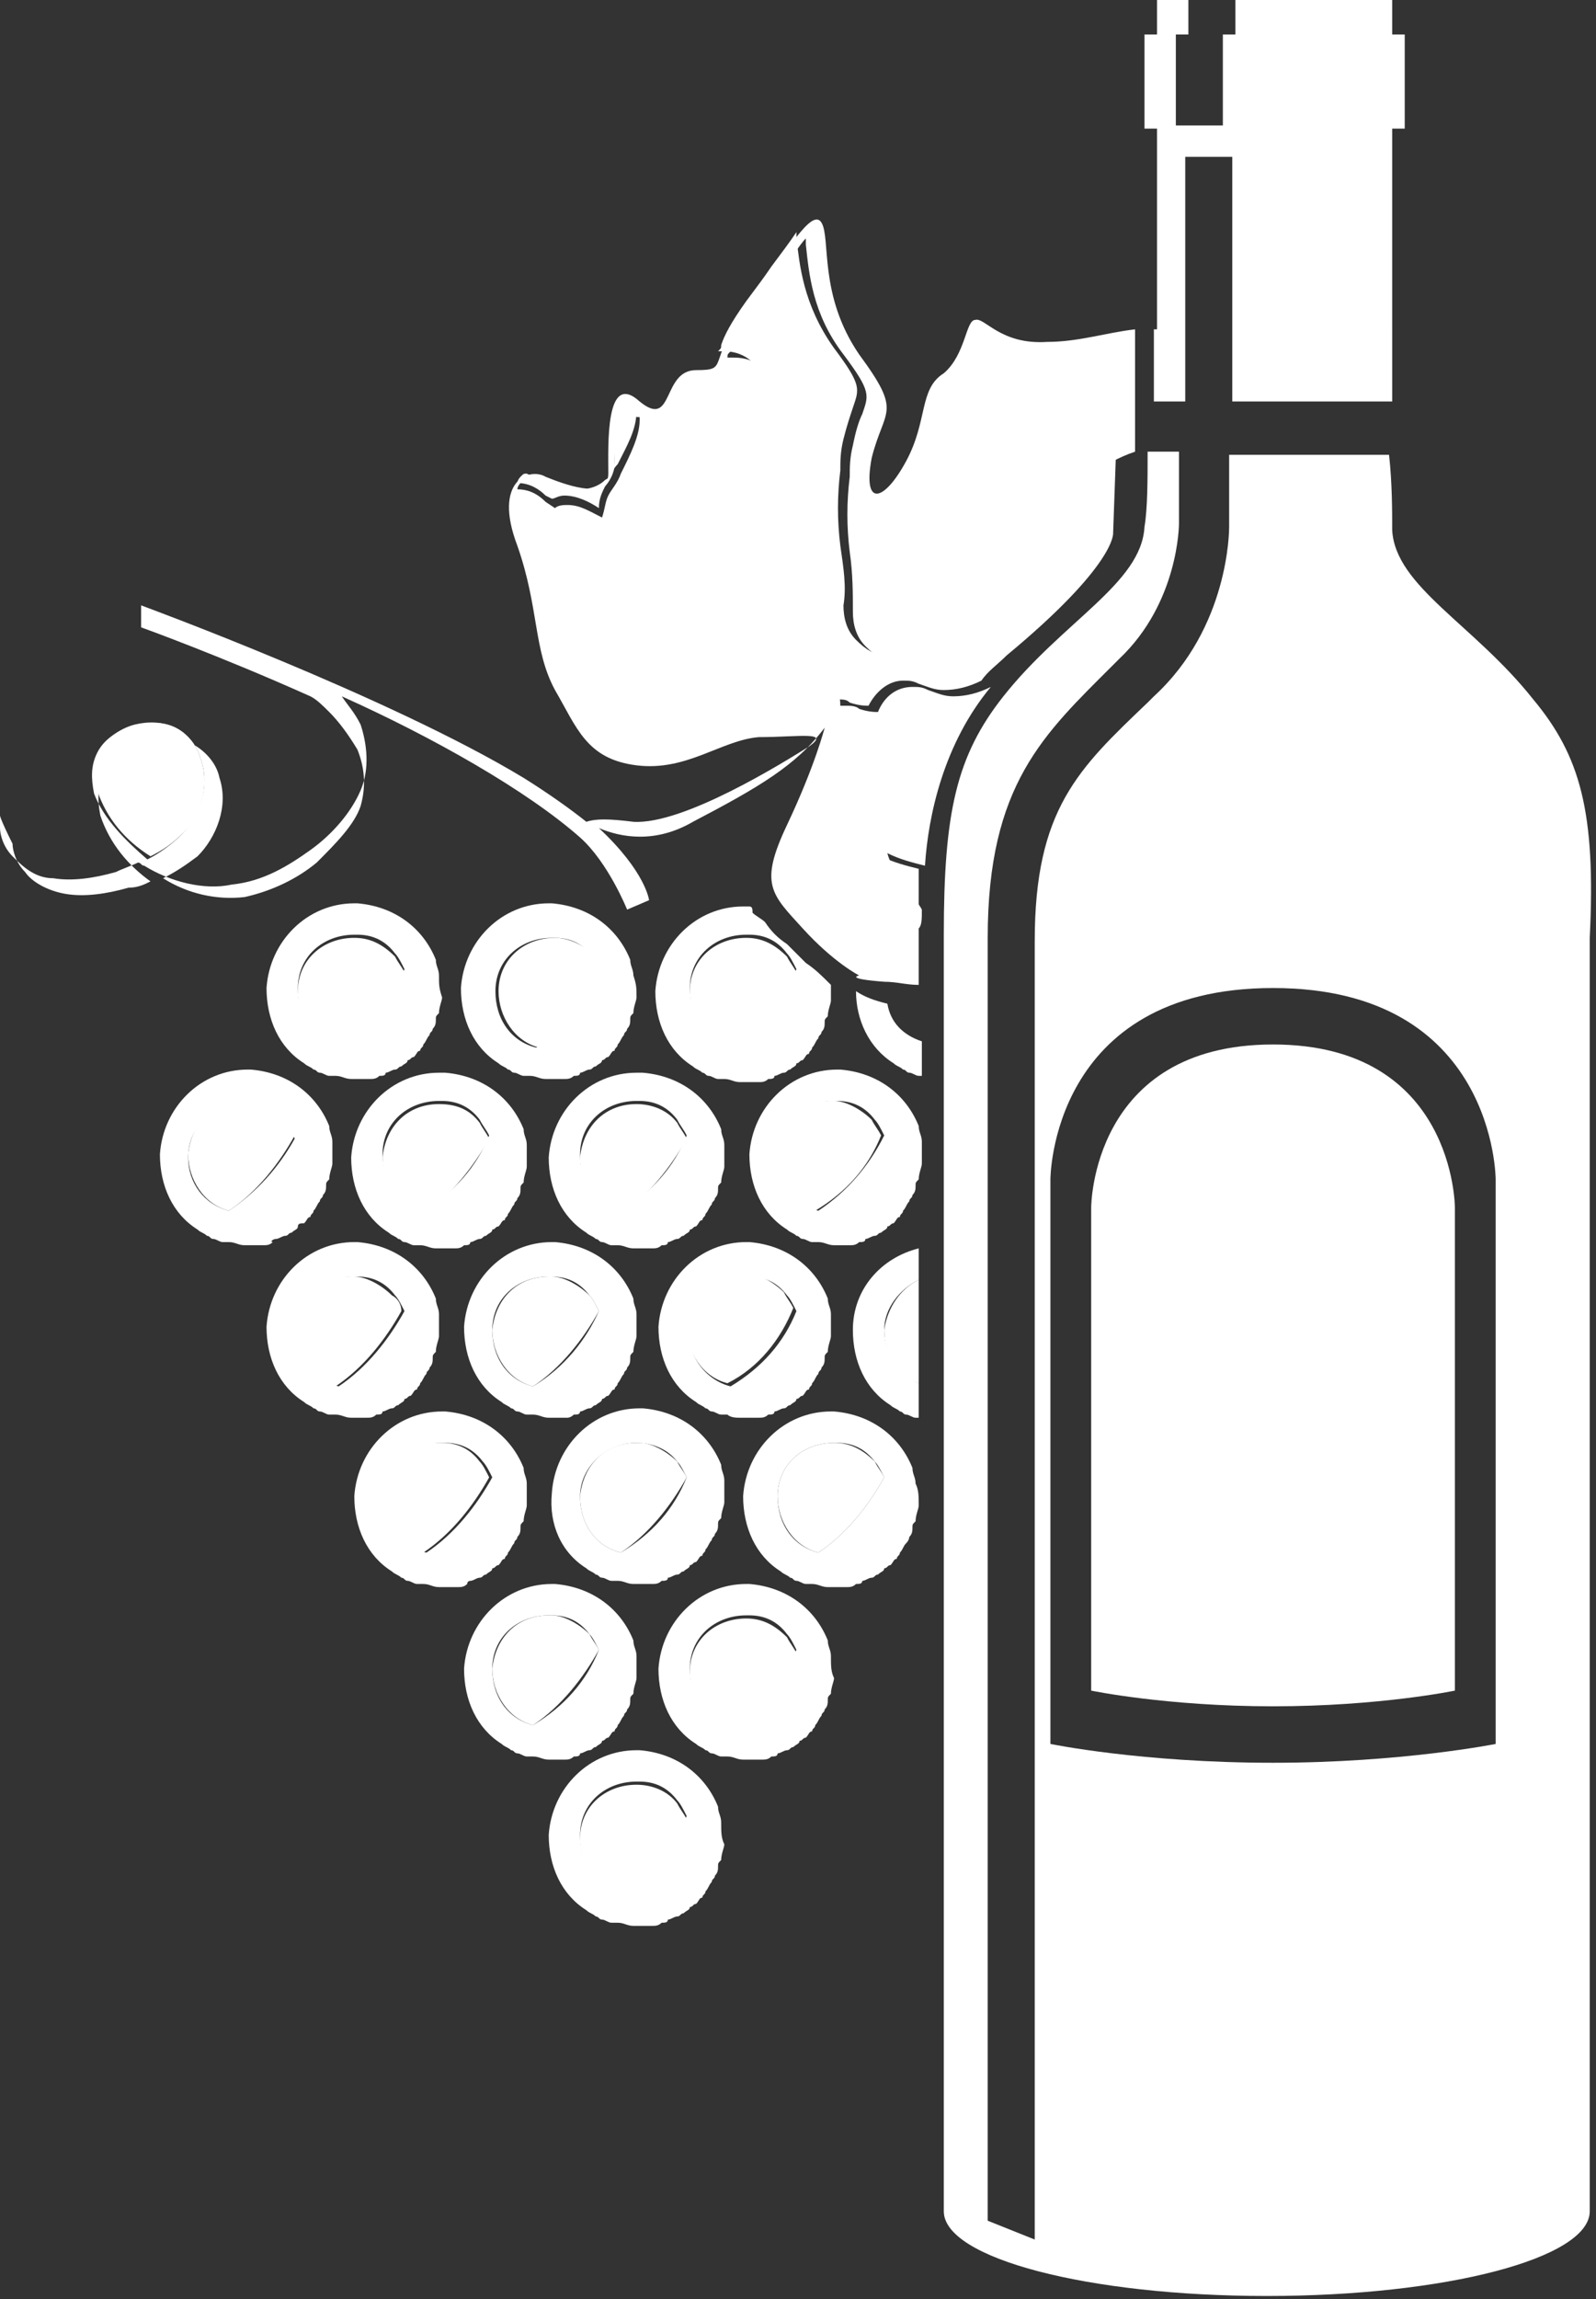
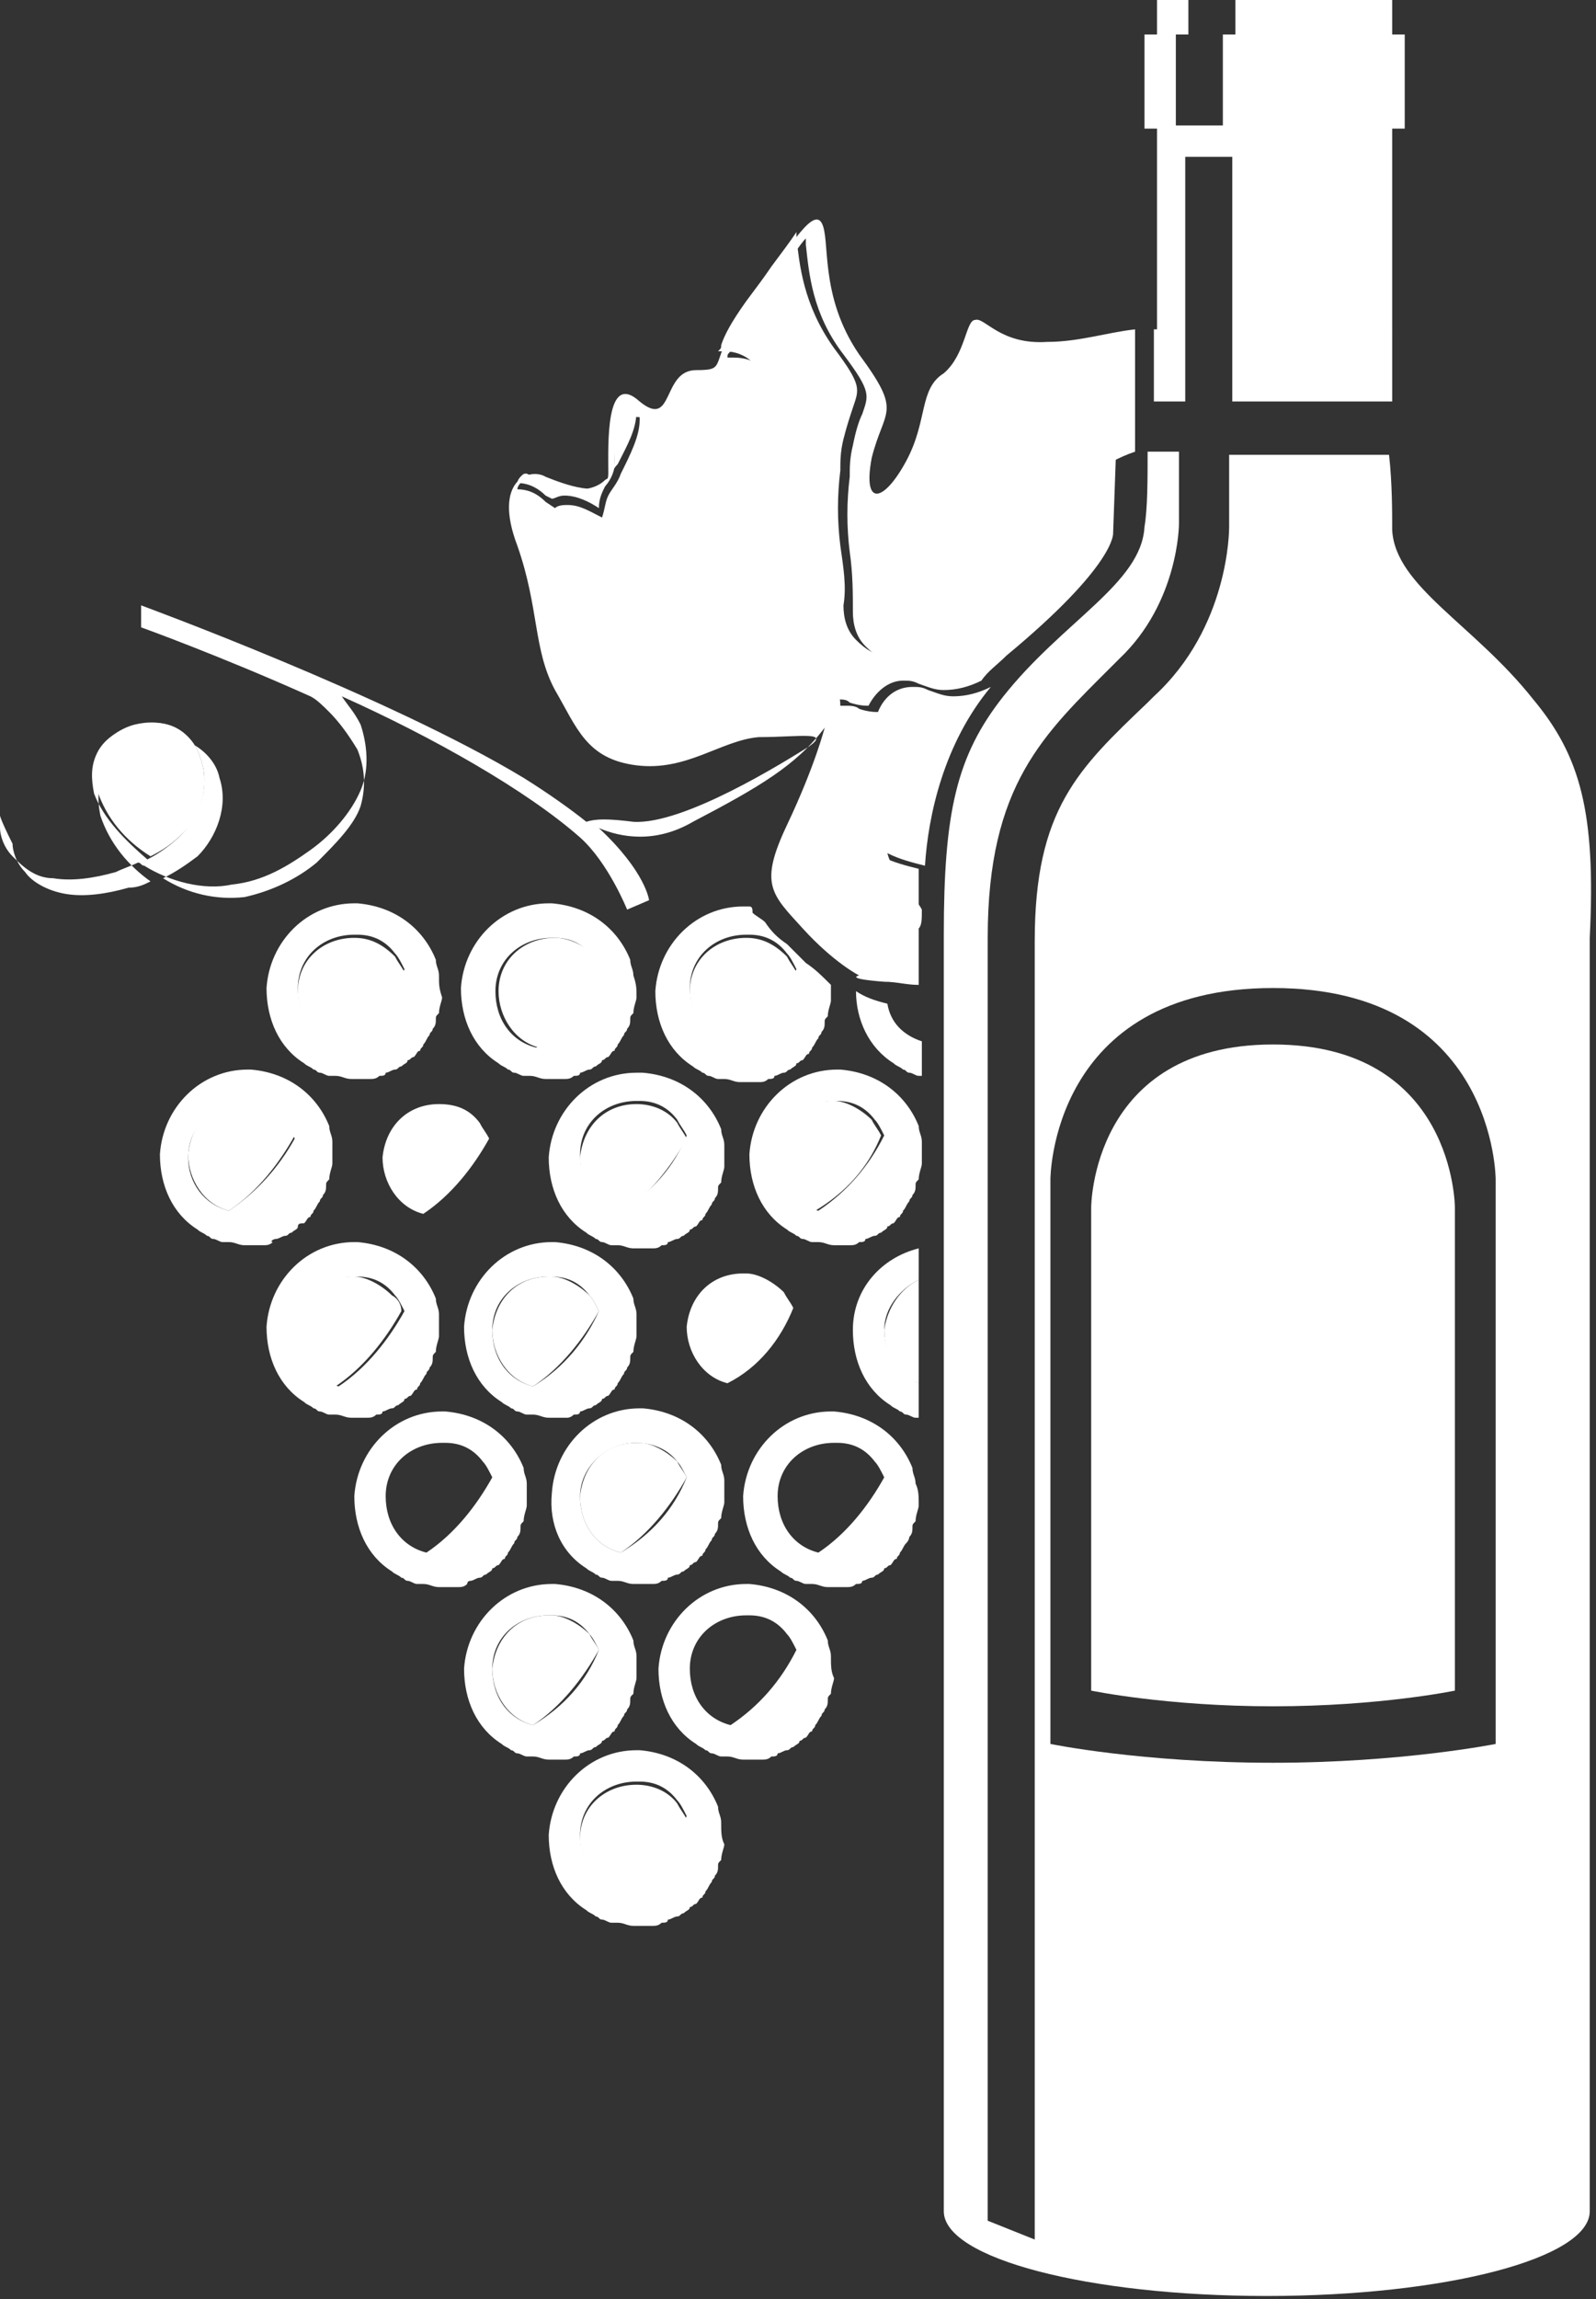
<svg xmlns="http://www.w3.org/2000/svg" version="1.1" id="Layer_1" x="0px" y="0px" viewBox="0 0 50.9 73.3" style="enable-background:new 0 0 50.9 73.3;" xml:space="preserve">
  <rect x="0" y="0" width="50.9" height="73.3" fill="#333333" stroke="none" />
  <style type="text/css">
	.st0{fill:#FFFFFF;}
</style>
  <g>
    <g>
      <path class="st0" d="M36.8,10.5c0,0,0,1,0,2.3h1V5h1.5v7.8h5.1c0-1.3,0-2.3,0-2.3h0V4.1h0.4v-3h-0.4V0h-5v1.1H39V4h-1.5V1.1h0.4V0    h-1v1.1h-0.4v3h0.4V10.5z" />
      <path class="st0" d="M48.9,22.3c-1.9-2.4-4.4-3.6-4.5-5.4c0-0.6,0-1.5-0.1-2.4h-5.1v2.3c0,0.1,0,3.2-2.4,5.4l-0.2,0.2    c-2.2,2.1-3.6,3.4-3.6,7.6v41.4l-1.5-0.6V29.9c0-4.9,1.8-6.5,4-8.7l0.2-0.2c1.9-1.8,1.9-4.3,1.9-4.3v-2.3h-1c0,0.9,0,1.8-0.1,2.4    c-0.1,1.8-2.6,3-4.5,5.4c-1.5,1.9-1.9,3.7-1.9,7.6v40.7c0,1.5,4.6,2.7,10.3,2.7c5.7,0,10.3-1.2,10.3-2.7V29.9    C50.9,25.9,50.4,24.1,48.9,22.3z M47.7,55.6c0,0-3,0.6-7.1,0.6c-4.2,0-7.1-0.6-7.1-0.6V37.6c0,0,0-6.1,7.1-6.1    c7.1,0,7.1,6.1,7.1,6.1V55.6z" />
      <path class="st0" d="M40.6,33.3c-5.8,0-5.8,5.2-5.8,5.2v15.4c0,0,2.4,0.5,5.8,0.5c3.4,0,5.8-0.5,5.8-0.5V38.5    C46.4,38.5,46.4,33.3,40.6,33.3z" />
    </g>
    <g>
-       <path class="st0" d="M15.3,46.6C15,46.2,14.6,46,14.1,46L14,46c-1,0-1.7,0.7-1.8,1.7c0,0.8,0.5,1.6,1.3,1.8    c0.9-0.6,1.6-1.5,2.1-2.4C15.5,46.9,15.4,46.7,15.3,46.6z" />
      <path class="st0" d="M12.5,41.3c-0.3-0.3-0.8-0.6-1.2-0.6l-0.1,0c-1,0-1.7,0.7-1.8,1.7c0,0.8,0.5,1.6,1.3,1.8    c0.9-0.6,1.6-1.5,2.1-2.4C12.8,41.6,12.7,41.4,12.5,41.3z" />
      <path class="st0" d="M11.3,29.9L11.3,29.9c-1,0-1.8,0.7-1.8,1.7c0,0.8,0.5,1.6,1.3,1.8c0.9-0.6,1.6-1.5,2.1-2.4    c-0.1-0.2-0.2-0.3-0.3-0.5C12.2,30.1,11.8,29.9,11.3,29.9z" />
-       <path class="st0" d="M23.8,51.6L23.8,51.6c-1,0-1.8,0.7-1.8,1.7c0,0.8,0.5,1.6,1.3,1.8c0.9-0.6,1.6-1.5,2.1-2.4    c-0.1-0.2-0.2-0.3-0.3-0.5C24.7,51.8,24.3,51.6,23.8,51.6z" />
-       <path class="st0" d="M26.6,46L26.6,46c-1,0-1.8,0.7-1.8,1.7c0,0.8,0.5,1.6,1.3,1.8c0.9-0.6,1.6-1.5,2.1-2.4    c-0.1-0.2-0.2-0.3-0.3-0.5C27.5,46.2,27.1,46,26.6,46z" />
      <path class="st0" d="M18.8,52.1c-0.3-0.3-0.8-0.6-1.2-0.6l-0.1,0c-1,0-1.7,0.7-1.8,1.7c0,0.8,0.5,1.6,1.3,1.8    c0.9-0.6,1.6-1.5,2.1-2.4C19,52.4,18.9,52.3,18.8,52.1z" />
      <path class="st0" d="M14,35.2c-1,0-1.7,0.7-1.8,1.7c0,0.8,0.5,1.6,1.3,1.8c0.9-0.6,1.6-1.5,2.1-2.4c-0.1-0.2-0.2-0.3-0.3-0.5    C15,35.4,14.6,35.2,14,35.2L14,35.2z" />
      <path class="st0" d="M20.3,35.2c-1,0-1.7,0.7-1.8,1.7c0,0.8,0.5,1.6,1.3,1.8c0.9-0.6,1.6-1.5,2.1-2.4c-0.1-0.2-0.2-0.3-0.3-0.5    C21.3,35.4,20.8,35.2,20.3,35.2L20.3,35.2z" />
      <path class="st0" d="M19.8,49.5c0.9-0.6,1.6-1.5,2.1-2.4c-0.1-0.2-0.2-0.3-0.3-0.5c-0.3-0.3-0.8-0.6-1.2-0.6l-0.1,0    c-1,0-1.7,0.7-1.8,1.7C18.5,48.6,19,49.3,19.8,49.5z" />
      <path class="st0" d="M18.8,41.3c-0.3-0.3-0.8-0.6-1.2-0.6l-0.1,0c-1,0-1.7,0.7-1.8,1.7c0,0.8,0.5,1.6,1.3,1.8    c0.9-0.6,1.6-1.5,2.1-2.4C19,41.6,18.9,41.4,18.8,41.3z" />
      <path class="st0" d="M17.7,29.9L17.7,29.9c-1,0-1.8,0.7-1.8,1.7c0,0.8,0.5,1.6,1.3,1.8c0.9-0.6,1.6-1.5,2.1-2.4    c-0.1-0.2-0.2-0.3-0.3-0.5C18.6,30.1,18.1,29.9,17.7,29.9z" />
      <path class="st0" d="M25.3,41.7c-0.1-0.2-0.2-0.3-0.3-0.5c-0.3-0.3-0.8-0.6-1.2-0.6l-0.1,0c-1,0-1.7,0.7-1.8,1.7    c0,0.8,0.5,1.6,1.3,1.8C24.2,43.6,24.9,42.7,25.3,41.7z" />
      <path class="st0" d="M9.1,35.7c-0.3-0.3-0.8-0.6-1.2-0.6l-0.1,0c-1,0-1.7,0.7-1.8,1.7c0,0.8,0.5,1.6,1.3,1.8    c0.9-0.6,1.6-1.5,2.1-2.4C9.3,36,9.2,35.9,9.1,35.7z" />
      <path class="st0" d="M28.9,28.5c0.2,0.2,0.3,0.4,0.4,0.6c0-0.3,0-0.8,0-1.4c-0.4-0.1-0.8-0.2-1.2-0.4    C28.3,27.7,28.6,28.1,28.9,28.5z" />
      <path class="st0" d="M23.8,29.9L23.8,29.9c-1,0-1.8,0.7-1.8,1.7c0,0.8,0.5,1.6,1.3,1.8c0.9-0.6,1.6-1.5,2.1-2.4    c-0.1-0.2-0.2-0.3-0.3-0.5C24.7,30.1,24.3,29.9,23.8,29.9z" />
      <path class="st0" d="M28.1,36.2c-0.1-0.2-0.2-0.3-0.3-0.5c-0.3-0.3-0.8-0.6-1.2-0.6l-0.1,0c-1,0-1.7,0.7-1.8,1.7    c0,0.8,0.5,1.6,1.3,1.8C27,38,27.7,37.2,28.1,36.2z" />
      <path class="st0" d="M20.3,56.9L20.3,56.9c-1,0-1.8,0.7-1.8,1.7c0,0.8,0.5,1.6,1.3,1.8c0.9-0.6,1.6-1.5,2.1-2.4    c-0.1-0.2-0.2-0.3-0.3-0.5C21.3,57.1,20.8,56.9,20.3,56.9z" />
      <path class="st0" d="M33.8,15.3c-0.5,0.4-1,0.7-1.5,1.1c-1,0.6-1.9,1.2-2,2.3c-0.1,1-0.5,1.7-1.4,2.1c-0.2,0.1-0.4,0.1-0.6,0.1    c-0.4,0-0.7-0.2-1-0.5c-0.3-0.3-0.4-0.7-0.4-1.1c0.1-0.6,0-1.2-0.1-1.9c-0.1-0.8-0.1-1.6,0-2.4c0-0.3,0-0.6,0.1-1    c0.1-0.4,0.2-0.7,0.3-1c0.2-0.6,0.3-0.7-0.6-1.9c-1-1.4-1.1-2.7-1.2-3.5c0-0.1,0-0.1,0-0.2c-0.2,0.3-0.5,0.7-0.8,1.1    c-0.2,0.3-0.5,0.7-0.8,1.1c-0.5,0.7-0.7,1.1-0.8,1.4c0,0.1,0,0.1-0.1,0.2c0.1,0,0.1,0,0.2,0c0.7,0,1.2,0.5,1.3,1.1    c0.1,0.8,0.3,2,0.6,2.8c0.1,0.2,0.2,0.4,0.3,0.6c0.2,0.5,0.5,1,0.4,1.7c0,0.3-0.1,0.5-0.2,0.7c-0.1,0.4-0.2,0.6,0,1.1    c0.2,0.5,0.4,0.9,0.6,1.4c0.1,0.3,0.1,0.5,0.1,0.8c0.2,0.3,0.3,0.6,0.3,0.9c0.1,0,0.2,0,0.2,0c0.2,0,0.3,0,0.4,0.1    c0.3,0.1,0.5,0.1,0.6,0.1c0,0,0,0,0,0c0.2-0.4,0.6-0.8,1.1-0.8c0.2,0,0.3,0,0.5,0.1c0.3,0.1,0.5,0.2,0.8,0.2    c0.4,0,0.8-0.1,1.2-0.3c0.2-0.3,0.5-0.5,0.8-0.8c3.5-2.9,3.4-3.9,3.4-3.9l0.1-2.8l0-0.4c-0.2,0.1-0.4,0.2-0.7,0.3    C34.7,14.7,34.2,14.9,33.8,15.3z" />
      <path class="st0" d="M19.7,12.7c-0.1,0.2-0.2,0.7-0.1,1.9c0,0.4-0.1,0.6-0.3,0.7c-0.2,0.2-0.5,0.3-0.8,0.3c-0.7,0-1.5-0.4-1.7-0.5    c-0.1,0-0.1,0-0.2,0.1c0,0-0.1,0.1-0.1,0.2c0,0,0,0,0,0c0.4,0,0.7,0.2,0.9,0.4l0.2,0.1c0.1,0,0.2-0.1,0.4-0.1    c0.4,0,0.8,0.2,1.1,0.4c0-0.3,0.1-0.5,0.2-0.7c0.1-0.2,0.2-0.5,0.4-0.7c0.3-0.6,0.6-1.1,0.6-1.7c0-0.1,0-0.1,0-0.2    C20.1,13.1,19.8,12.9,19.7,12.7C19.7,12.8,19.7,12.8,19.7,12.7z" />
      <path class="st0" d="M6.4,24.2c-0.1-0.4-0.4-0.8-0.8-1C5.2,23,4.7,23,4.3,23.1c-0.4,0.1-0.9,0.4-1.1,0.8c-0.2,0.4-0.3,0.9-0.1,1.3    c0.3,0.9,0.9,1.6,1.7,2.1c0.4-0.2,0.7-0.4,1.1-0.8C6.4,26,6.7,25,6.4,24.2z" />
      <path class="st0" d="M28.2,42.4c0,0.8,0.4,1.4,1.1,1.7l0-3.3C28.7,41.1,28.3,41.7,28.2,42.4z" />
      <path class="st0" d="M25.7,30.7c-0.2-0.2-0.4-0.4-0.6-0.6c-0.3-0.2-0.5-0.4-0.7-0.7c-0.1-0.1-0.3-0.2-0.4-0.3    C24,29,24,28.9,23.9,28.9c0,0,0,0-0.1,0c0,0-0.1,0-0.1,0c-1.5,0-2.7,1.2-2.8,2.7c0,1,0.4,1.9,1.2,2.4c0.1,0.1,0.2,0.1,0.3,0.2    c0.1,0,0.1,0.1,0.2,0.1c0.1,0,0.2,0.1,0.3,0.1c0.1,0,0.1,0,0.2,0c0.2,0,0.3,0.1,0.5,0.1c0,0,0.1,0,0.1,0c0.1,0,0.2,0,0.2,0    c0.1,0,0.2,0,0.3,0c0.1,0,0.2,0,0.3-0.1c0.1,0,0.2,0,0.2-0.1c0.1,0,0.2-0.1,0.3-0.1c0.1,0,0.1-0.1,0.2-0.1    c0.1-0.1,0.2-0.1,0.2-0.2c0.1,0,0.1-0.1,0.2-0.1c0.1-0.1,0.1-0.2,0.2-0.2c0-0.1,0.1-0.1,0.1-0.2c0.1-0.1,0.1-0.2,0.2-0.3    c0-0.1,0.1-0.1,0.1-0.2c0.1-0.1,0.1-0.2,0.1-0.3c0-0.1,0-0.1,0.1-0.2c0-0.2,0.1-0.4,0.1-0.5c0-0.2,0-0.4,0-0.5    C26.2,31.1,26,30.9,25.7,30.7z M23.3,33.3c-0.8-0.2-1.3-0.9-1.3-1.8c0-1,0.8-1.7,1.8-1.7l0.1,0c0.5,0,0.9,0.2,1.2,0.6    c0.1,0.1,0.2,0.3,0.3,0.5C24.9,31.9,24.2,32.7,23.3,33.3z" />
      <path class="st0" d="M26.8,39.7c0.1,0,0.2,0,0.3,0c0.1,0,0.2,0,0.3-0.1c0.1,0,0.2,0,0.2-0.1c0.1,0,0.2-0.1,0.3-0.1    c0.1,0,0.1-0.1,0.2-0.1c0.1-0.1,0.2-0.1,0.2-0.2c0.1,0,0.1-0.1,0.2-0.1c0.1-0.1,0.1-0.2,0.2-0.2c0-0.1,0.1-0.1,0.1-0.2    c0.1-0.1,0.1-0.2,0.2-0.3c0-0.1,0.1-0.1,0.1-0.2c0.1-0.1,0.1-0.2,0.1-0.3c0-0.1,0-0.1,0.1-0.2c0-0.2,0.1-0.4,0.1-0.5    c0-0.2,0-0.4,0-0.6c0,0,0,0,0-0.1c0-0.2-0.1-0.3-0.1-0.5c0,0,0,0,0,0c-0.4-1-1.3-1.7-2.5-1.8c0,0-0.1,0-0.1,0    c-1.5,0-2.7,1.2-2.8,2.7c0,1,0.4,1.9,1.2,2.4c0.1,0.1,0.2,0.1,0.3,0.2c0.1,0,0.1,0.1,0.2,0.1c0.1,0,0.2,0.1,0.3,0.1    c0.1,0,0.1,0,0.2,0c0.2,0,0.3,0.1,0.5,0.1c0,0,0.1,0,0.1,0C26.6,39.7,26.7,39.7,26.8,39.7z M26.1,38.6c-0.8-0.2-1.3-0.9-1.3-1.8    c0-1,0.8-1.7,1.8-1.7l0.1,0c0.5,0,0.9,0.2,1.2,0.6c0.1,0.1,0.2,0.3,0.3,0.5C27.7,37.2,27,38,26.1,38.6z" />
      <path class="st0" d="M18.3,45.1c0.1,0,0.2,0,0.2-0.1c0.1,0,0.2-0.1,0.3-0.1c0.1,0,0.1-0.1,0.2-0.1c0.1-0.1,0.2-0.1,0.2-0.2    c0.1,0,0.1-0.1,0.2-0.1c0.1-0.1,0.1-0.2,0.2-0.2c0-0.1,0.1-0.1,0.1-0.2c0.1-0.1,0.1-0.2,0.2-0.3c0-0.1,0.1-0.1,0.1-0.2    c0.1-0.1,0.1-0.2,0.1-0.3c0-0.1,0-0.1,0.1-0.2c0-0.2,0.1-0.4,0.1-0.5c0-0.2,0-0.4,0-0.6c0,0,0,0,0-0.1c0-0.2-0.1-0.3-0.1-0.5    c0,0,0,0,0,0c-0.4-1-1.3-1.7-2.5-1.8c0,0-0.1,0-0.1,0c-1.5,0-2.7,1.2-2.8,2.7c0,1,0.4,1.9,1.2,2.4c0.1,0.1,0.2,0.1,0.3,0.2    c0.1,0,0.1,0.1,0.2,0.1c0.1,0,0.2,0.1,0.3,0.1c0.1,0,0.1,0,0.2,0c0.2,0,0.3,0.1,0.5,0.1c0,0,0.1,0,0.1,0c0.1,0,0.2,0,0.2,0    c0.1,0,0.2,0,0.3,0C18.1,45.2,18.2,45.2,18.3,45.1z M17,44.2c-0.8-0.2-1.3-0.9-1.3-1.8c0-1,0.8-1.7,1.8-1.7l0.1,0    c0.5,0,0.9,0.2,1.2,0.6c0.1,0.1,0.2,0.3,0.3,0.5C18.7,42.7,18,43.6,17,44.2z" />
      <path class="st0" d="M18.7,50c0.1,0.1,0.2,0.1,0.3,0.2c0.1,0,0.1,0.1,0.2,0.1c0.1,0,0.2,0.1,0.3,0.1c0.1,0,0.1,0,0.2,0    c0.2,0,0.3,0.1,0.5,0.1c0,0,0.1,0,0.1,0c0.1,0,0.2,0,0.2,0c0.1,0,0.2,0,0.3,0c0.1,0,0.2,0,0.3-0.1c0.1,0,0.2,0,0.2-0.1    c0.1,0,0.2-0.1,0.3-0.1c0.1,0,0.1-0.1,0.2-0.1c0.1-0.1,0.2-0.1,0.2-0.2c0.1,0,0.1-0.1,0.2-0.1c0.1-0.1,0.1-0.2,0.2-0.2    c0-0.1,0.1-0.1,0.1-0.2c0.1-0.1,0.1-0.2,0.2-0.3c0-0.1,0.1-0.1,0.1-0.2c0.1-0.1,0.1-0.2,0.1-0.3c0-0.1,0-0.1,0.1-0.2    c0-0.2,0.1-0.4,0.1-0.5c0-0.2,0-0.4,0-0.6c0,0,0,0,0-0.1c0-0.2-0.1-0.3-0.1-0.5c0,0,0,0,0,0c-0.4-1-1.3-1.7-2.5-1.8    c0,0-0.1,0-0.1,0c-1.5,0-2.7,1.2-2.8,2.7C17.5,48.6,17.9,49.5,18.7,50z M20.3,46L20.3,46c0.5,0,1,0.2,1.3,0.6    c0.1,0.1,0.2,0.3,0.3,0.5c-0.4,1-1.1,1.8-2.1,2.4c-0.8-0.2-1.3-0.9-1.3-1.8C18.5,46.8,19.3,46,20.3,46z" />
      <path class="st0" d="M8.8,39.5c0.1,0,0.2-0.1,0.3-0.1c0.1,0,0.1-0.1,0.2-0.1c0.1-0.1,0.2-0.1,0.2-0.2C9.5,39,9.6,39,9.7,39    c0.1-0.1,0.1-0.2,0.2-0.2c0-0.1,0.1-0.1,0.1-0.2c0.1-0.1,0.1-0.2,0.2-0.3c0-0.1,0.1-0.1,0.1-0.2c0.1-0.1,0.1-0.2,0.1-0.3    c0-0.1,0-0.1,0.1-0.2c0-0.2,0.1-0.4,0.1-0.5c0-0.2,0-0.4,0-0.6c0,0,0,0,0-0.1c0-0.2-0.1-0.3-0.1-0.5c0,0,0,0,0,0    c-0.4-1-1.3-1.7-2.5-1.8c0,0-0.1,0-0.1,0c-1.5,0-2.7,1.2-2.8,2.7c0,1,0.4,1.9,1.2,2.4c0.1,0.1,0.2,0.1,0.3,0.2    c0.1,0,0.1,0.1,0.2,0.1c0.1,0,0.2,0.1,0.3,0.1c0.1,0,0.1,0,0.2,0c0.2,0,0.3,0.1,0.5,0.1c0,0,0.1,0,0.1,0c0.1,0,0.2,0,0.2,0    c0.1,0,0.2,0,0.3,0c0.1,0,0.2,0,0.3-0.1C8.6,39.6,8.7,39.5,8.8,39.5z M7.3,38.6C6.5,38.4,6,37.7,6,36.9c0-1,0.8-1.7,1.8-1.7l0.1,0    c0.5,0,0.9,0.2,1.2,0.6c0.1,0.1,0.2,0.3,0.3,0.5C8.9,37.2,8.2,38,7.3,38.6z" />
-       <path class="st0" d="M23.6,45.2c0,0,0.1,0,0.1,0c0.1,0,0.2,0,0.2,0c0.1,0,0.2,0,0.3,0c0.1,0,0.2,0,0.3-0.1c0.1,0,0.2,0,0.2-0.1    c0.1,0,0.2-0.1,0.3-0.1c0.1,0,0.1-0.1,0.2-0.1c0.1-0.1,0.2-0.1,0.2-0.2c0.1,0,0.1-0.1,0.2-0.1c0.1-0.1,0.1-0.2,0.2-0.2    c0-0.1,0.1-0.1,0.1-0.2c0.1-0.1,0.1-0.2,0.2-0.3c0-0.1,0.1-0.1,0.1-0.2c0.1-0.1,0.1-0.2,0.1-0.3c0-0.1,0-0.1,0.1-0.2    c0-0.2,0.1-0.4,0.1-0.5c0-0.2,0-0.4,0-0.6c0,0,0,0,0-0.1c0-0.2-0.1-0.3-0.1-0.5c0,0,0,0,0,0c-0.4-1-1.3-1.7-2.5-1.8    c0,0-0.1,0-0.1,0c-1.5,0-2.7,1.2-2.8,2.7c0,1,0.4,1.9,1.2,2.4c0.1,0.1,0.2,0.1,0.3,0.2c0.1,0,0.1,0.1,0.2,0.1    c0.1,0,0.2,0.1,0.3,0.1c0.1,0,0.1,0,0.2,0C23.3,45.2,23.5,45.2,23.6,45.2z M22,42.4c0-1,0.8-1.7,1.8-1.7l0.1,0    c0.5,0,0.9,0.2,1.2,0.6c0.1,0.1,0.2,0.3,0.3,0.5c-0.4,1-1.1,1.8-2.1,2.4C22.5,44,21.9,43.2,22,42.4z" />
      <path class="st0" d="M28.3,32c-0.4-0.1-0.7-0.2-1-0.4c0,0.9,0.4,1.8,1.2,2.3c0.1,0.1,0.2,0.1,0.3,0.2c0.1,0,0.1,0.1,0.2,0.1    c0.1,0,0.2,0.1,0.3,0.1c0,0,0.1,0,0.1,0l0-1.1C28.8,33,28.4,32.6,28.3,32z" />
      <path class="st0" d="M29.2,47.3c0-0.2-0.1-0.3-0.1-0.5c0,0,0,0,0,0c-0.4-1-1.3-1.7-2.5-1.8c0,0-0.1,0-0.1,0    c-1.5,0-2.7,1.2-2.8,2.7c0,1,0.4,1.9,1.2,2.4c0.1,0.1,0.2,0.1,0.3,0.2c0.1,0,0.1,0.1,0.2,0.1c0.1,0,0.2,0.1,0.3,0.1    c0.1,0,0.1,0,0.2,0c0.2,0,0.3,0.1,0.5,0.1c0,0,0.1,0,0.1,0c0.1,0,0.2,0,0.2,0c0.1,0,0.2,0,0.3,0c0.1,0,0.2,0,0.3-0.1    c0.1,0,0.2,0,0.2-0.1c0.1,0,0.2-0.1,0.3-0.1c0.1,0,0.1-0.1,0.2-0.1c0.1-0.1,0.2-0.1,0.2-0.2c0.1,0,0.1-0.1,0.2-0.1    c0.1-0.1,0.1-0.2,0.2-0.2c0-0.1,0.1-0.1,0.1-0.2c0.1-0.1,0.1-0.2,0.2-0.3C29,49.1,29,49,29,49c0.1-0.1,0.1-0.2,0.1-0.3    c0-0.1,0-0.1,0.1-0.2c0-0.2,0.1-0.4,0.1-0.5C29.3,47.7,29.3,47.5,29.2,47.3C29.2,47.3,29.2,47.3,29.2,47.3z M26.1,49.5    c-0.8-0.2-1.3-0.9-1.3-1.8c0-1,0.8-1.7,1.8-1.7l0.1,0c0.5,0,0.9,0.2,1.2,0.6c0.1,0.1,0.2,0.3,0.3,0.5C27.7,48,27,48.9,26.1,49.5z" />
      <path class="st0" d="M26.5,52.8c0-0.2-0.1-0.3-0.1-0.5c0,0,0,0,0,0c-0.4-1-1.3-1.7-2.5-1.8c0,0-0.1,0-0.1,0    c-1.5,0-2.7,1.2-2.8,2.7c0,1,0.4,1.9,1.2,2.4c0.1,0.1,0.2,0.1,0.3,0.2c0.1,0,0.1,0.1,0.2,0.1c0.1,0,0.2,0.1,0.3,0.1    c0.1,0,0.1,0,0.2,0c0.2,0,0.3,0.1,0.5,0.1c0,0,0.1,0,0.1,0c0.1,0,0.2,0,0.2,0c0.1,0,0.2,0,0.3,0c0.1,0,0.2,0,0.3-0.1    c0.1,0,0.2,0,0.2-0.1c0.1,0,0.2-0.1,0.3-0.1c0.1,0,0.1-0.1,0.2-0.1c0.1-0.1,0.2-0.1,0.2-0.2c0.1,0,0.1-0.1,0.2-0.1    c0.1-0.1,0.1-0.2,0.2-0.2c0-0.1,0.1-0.1,0.1-0.2c0.1-0.1,0.1-0.2,0.2-0.3c0-0.1,0.1-0.1,0.1-0.2c0.1-0.1,0.1-0.2,0.1-0.3    c0-0.1,0-0.1,0.1-0.2c0-0.2,0.1-0.4,0.1-0.5C26.5,53.3,26.5,53.1,26.5,52.8C26.5,52.8,26.5,52.8,26.5,52.8z M23.3,55    c-0.8-0.2-1.3-0.9-1.3-1.8c0-1,0.8-1.7,1.8-1.7l0.1,0c0.5,0,0.9,0.2,1.2,0.6c0.1,0.1,0.2,0.3,0.3,0.5C24.9,53.6,24.2,54.4,23.3,55    z" />
      <path class="st0" d="M23,58.1c0-0.2-0.1-0.3-0.1-0.5c0,0,0,0,0,0c-0.4-1-1.3-1.7-2.5-1.8c0,0-0.1,0-0.1,0c-1.5,0-2.7,1.2-2.8,2.7    c0,1,0.4,1.9,1.2,2.4c0.1,0.1,0.2,0.1,0.3,0.2c0.1,0,0.1,0.1,0.2,0.1c0.1,0,0.2,0.1,0.3,0.1c0.1,0,0.1,0,0.2,0    c0.2,0,0.3,0.1,0.5,0.1c0,0,0.1,0,0.1,0c0.1,0,0.2,0,0.2,0c0.1,0,0.2,0,0.3,0c0.1,0,0.2,0,0.3-0.1c0.1,0,0.2,0,0.2-0.1    c0.1,0,0.2-0.1,0.3-0.1c0.1,0,0.1-0.1,0.2-0.1c0.1-0.1,0.2-0.1,0.2-0.2c0.1,0,0.1-0.1,0.2-0.1c0.1-0.1,0.1-0.2,0.2-0.2    c0-0.1,0.1-0.1,0.1-0.2c0.1-0.1,0.1-0.2,0.2-0.3c0-0.1,0.1-0.1,0.1-0.2c0.1-0.1,0.1-0.2,0.1-0.3c0-0.1,0-0.1,0.1-0.2    c0-0.2,0.1-0.4,0.1-0.5C23,58.6,23,58.4,23,58.1C23,58.2,23,58.1,23,58.1z M19.8,60.3c-0.8-0.2-1.3-0.9-1.3-1.8    c0-1,0.8-1.7,1.8-1.7l0.1,0c0.5,0,0.9,0.2,1.2,0.6c0.1,0.1,0.2,0.3,0.3,0.5C21.4,58.9,20.7,59.7,19.8,60.3z" />
      <path class="st0" d="M28.2,42.4c0-0.7,0.5-1.3,1.1-1.6l0-1c-1.2,0.3-2.1,1.3-2.1,2.6c0,1,0.4,1.9,1.2,2.4c0.1,0.1,0.2,0.1,0.3,0.2    c0.1,0,0.1,0.1,0.2,0.1c0.1,0,0.2,0.1,0.3,0.1c0,0,0.1,0,0.1,0l0-1.1C28.7,43.8,28.2,43.2,28.2,42.4z" />
      <path class="st0" d="M29.4,29c-0.1-0.2-0.3-0.4-0.4-0.6c-0.3-0.4-0.6-0.8-0.7-1.2c0.4,0.2,0.8,0.3,1.2,0.4    c0.1-1.6,0.6-3.9,2.1-5.7c-0.4,0.2-0.8,0.3-1.2,0.3c-0.3,0-0.5-0.1-0.8-0.2c-0.2-0.1-0.3-0.1-0.5-0.1c-0.5,0-0.9,0.3-1.1,0.8    c0,0,0,0,0,0c-0.1,0-0.3,0-0.6-0.1c-0.1-0.1-0.3-0.1-0.4-0.1c-0.1,0-0.2,0-0.2,0c0-0.3-0.1-0.7-0.3-0.9c0-0.3,0-0.6-0.1-0.8    c-0.2-0.5-0.4-0.9-0.6-1.4c-0.2-0.5-0.2-0.7,0-1.1c0.1-0.2,0.1-0.4,0.2-0.7c0.1-0.6-0.2-1.2-0.4-1.7c-0.1-0.2-0.2-0.4-0.3-0.6    c-0.2-0.8-0.5-2-0.6-2.8c-0.1-0.7-0.6-1.1-1.3-1.1c-0.1,0-0.1,0-0.2,0c0-0.1,0-0.1,0.1-0.2c0.1-0.3,0.3-0.7,0.8-1.4    c0.3-0.4,0.6-0.8,0.8-1.1c0.3-0.4,0.6-0.9,0.8-1.1c0,0.1,0,0.1,0,0.2c0.1,0.9,0.2,2.2,1.2,3.5c0.9,1.2,0.8,1.3,0.6,1.9    c-0.1,0.2-0.2,0.5-0.3,1c-0.1,0.4-0.1,0.7-0.1,1c-0.1,0.8-0.1,1.6,0,2.4c0.1,0.7,0.1,1.3,0.1,1.9c0,0.4,0.1,0.8,0.4,1.1    c0.3,0.3,0.6,0.5,1,0.5c0.2,0,0.4,0,0.6-0.1c0.8-0.4,1.3-1.1,1.4-2.1c0.1-1.1,1-1.7,2-2.3c0.5-0.3,1.1-0.6,1.5-1.1    c0.4-0.4,0.9-0.6,1.4-0.8c0.2-0.1,0.4-0.2,0.7-0.3l0-3.9c-0.9,0.1-1.8,0.4-2.8,0.4c-1.5,0.1-2-0.8-2.3-0.7c-0.3,0-0.3,1.1-1,1.7    c-0.8,0.5-0.5,1.5-1.2,2.8c-0.7,1.3-1.4,1.5-1.1-0.1c0.4-1.6,1-1.4-0.4-3.3c-1.3-1.9-0.9-3.7-1.2-4.2c-0.3-0.5-1.1,0.9-2.4,2.7    c-1.3,1.8-0.5,2-1.6,2c-1.1,0-0.7,1.9-1.8,1c-1.1-1-1,1.4-1,2.3c0,0.9-1.5,0.3-2,0.1c-0.5-0.3-1.7,0.1-0.9,2.2    c0.7,2,0.5,3.3,1.2,4.6c0.7,1.2,1,2.2,2.6,2.4c1.6,0.2,2.7-0.8,3.9-0.9c1.3,0,2.3-0.2,1.6,0.3c-0.8,0.5-4,2.5-5.6,2.4    c-0.8-0.1-1.2-0.1-1.5,0c-0.5-0.4-1.2-0.9-2-1.4c-4.3-2.6-12.2-5.5-12.2-5.5v0.7c0,0,2.5,0.9,5.4,2.2c0.2,0.1,0.4,0.3,0.6,0.5    c0.3,0.3,0.6,0.7,0.9,1.2c0.2,0.5,0.3,1.1,0.1,1.8c-0.2,0.6-0.8,1.2-1.4,1.8c-0.6,0.5-1.4,0.9-2.3,1.1c-0.9,0.1-1.8-0.1-2.6-0.6    c0,0,0,0,0,0c0.4-0.2,0.7-0.4,1.1-0.7c0.6-0.6,1-1.6,0.7-2.5c-0.1-0.5-0.5-0.9-0.9-1.1c-0.5-0.3-1-0.2-1.5-0.1    c-0.5,0.1-0.9,0.4-1.2,0.9c-0.3,0.4-0.3,1-0.2,1.5c0.3,0.9,0.9,1.6,1.6,2.1c-0.2,0.1-0.4,0.2-0.7,0.2c-0.7,0.2-1.4,0.3-2,0.2    c-0.6-0.1-1.1-0.4-1.3-0.7c-0.3-0.3-0.4-0.7-0.4-0.9C0,26.1,0,26,0,26s0,0.1,0,0.4c0,0.2,0.1,0.6,0.4,0.9c0.3,0.3,0.7,0.7,1.3,0.7    c0.6,0.1,1.3,0,2-0.2c0.2-0.1,0.5-0.2,0.7-0.3c0.1,0,0.1,0.1,0.2,0.1c0.8,0.5,1.9,0.8,2.8,0.6c1-0.1,1.8-0.6,2.5-1.1    c0.7-0.5,1.3-1.2,1.6-1.9c0.3-0.7,0.2-1.5,0-2.1c-0.2-0.4-0.4-0.6-0.6-0.9c2.9,1.3,5.9,3,7.6,4.5c0.9,0.8,1.5,2.3,1.5,2.3l0.7-0.3    c0,0-0.1-0.9-1.6-2.3c0.7,0.3,1.8,0.5,3-0.2c2.1-1.1,3.3-1.8,4.2-3c0,0-0.3,1.2-1.2,3.1c-0.9,1.9-0.5,2.2,0.5,3.3    c1,1.1,1.8,1.5,1.8,1.5s-0.5,0.1,0.8,0.2c0.4,0,0.7,0.1,1.1,0.1l0-1.8C29.4,29.5,29.4,29.3,29.4,29z M20.4,13.4    c0,0.5-0.3,1.1-0.6,1.7c-0.1,0.3-0.3,0.5-0.4,0.7c-0.1,0.2-0.1,0.4-0.2,0.7c-0.4-0.2-0.7-0.4-1.1-0.4c-0.1,0-0.3,0-0.4,0.1    L17.4,16c-0.3-0.3-0.6-0.4-0.9-0.4c0,0,0,0,0,0c0-0.1,0.1-0.2,0.1-0.2c0.1-0.1,0.2-0.1,0.2-0.1c0.2,0.1,1,0.5,1.7,0.5    c0.3,0,0.6-0.1,0.8-0.3c0.1-0.1,0.3-0.4,0.3-0.7c0-1.2,0.1-1.7,0.1-1.9c0,0,0,0,0,0c0.2,0.2,0.4,0.4,0.7,0.4    C20.4,13.2,20.4,13.3,20.4,13.4z M3,25.3c-0.1-0.5-0.1-0.9,0.1-1.3c0.2-0.4,0.6-0.7,1.1-0.8C4.7,23,5.2,23,5.6,23.2    c0.4,0.2,0.7,0.6,0.8,1C6.7,25,6.4,26,5.8,26.6c-0.3,0.3-0.7,0.6-1.1,0.8C4,26.8,3.3,26.1,3,25.3z" />
      <path class="st0" d="M14,31.1c0-0.2-0.1-0.3-0.1-0.5c0,0,0,0,0,0c-0.4-1-1.3-1.7-2.5-1.8c0,0-0.1,0-0.1,0c-1.5,0-2.7,1.2-2.8,2.7    c0,1,0.4,1.9,1.2,2.4C9.8,34,9.9,34,10,34.1c0.1,0,0.1,0.1,0.2,0.1c0.1,0,0.2,0.1,0.3,0.1c0.1,0,0.1,0,0.2,0    c0.2,0,0.3,0.1,0.5,0.1c0,0,0.1,0,0.1,0c0.1,0,0.2,0,0.2,0c0.1,0,0.2,0,0.3,0c0.1,0,0.2,0,0.3-0.1c0.1,0,0.2,0,0.2-0.1    c0.1,0,0.2-0.1,0.3-0.1c0.1,0,0.1-0.1,0.2-0.1c0.1-0.1,0.2-0.1,0.2-0.2c0.1,0,0.1-0.1,0.2-0.1c0.1-0.1,0.1-0.2,0.2-0.2    c0-0.1,0.1-0.1,0.1-0.2c0.1-0.1,0.1-0.2,0.2-0.3c0-0.1,0.1-0.1,0.1-0.2c0.1-0.1,0.1-0.2,0.1-0.3c0-0.1,0-0.1,0.1-0.2    c0-0.2,0.1-0.4,0.1-0.5C14,31.5,14,31.4,14,31.1C14,31.1,14,31.1,14,31.1z M10.8,33.3c-0.8-0.2-1.3-0.9-1.3-1.8    c0-1,0.8-1.7,1.8-1.7l0.1,0c0.5,0,0.9,0.2,1.2,0.6c0.1,0.1,0.2,0.3,0.3,0.5C12.4,31.9,11.7,32.7,10.8,33.3z" />
-       <path class="st0" d="M14,34.2c-1.5,0-2.7,1.2-2.8,2.7c0,1,0.4,1.9,1.2,2.4c0.1,0.1,0.2,0.1,0.3,0.2c0.1,0,0.1,0.1,0.2,0.1    c0.1,0,0.2,0.1,0.3,0.1c0.1,0,0.1,0,0.2,0c0.2,0,0.3,0.1,0.5,0.1c0,0,0.1,0,0.1,0c0.1,0,0.2,0,0.2,0c0.1,0,0.2,0,0.3,0    c0.1,0,0.2,0,0.3-0.1c0.1,0,0.2,0,0.2-0.1c0.1,0,0.2-0.1,0.3-0.1c0.1,0,0.1-0.1,0.2-0.1c0.1-0.1,0.2-0.1,0.2-0.2    c0.1,0,0.1-0.1,0.2-0.1c0.1-0.1,0.1-0.2,0.2-0.2c0-0.1,0.1-0.1,0.1-0.2c0.1-0.1,0.1-0.2,0.2-0.3c0-0.1,0.1-0.1,0.1-0.2    c0.1-0.1,0.1-0.2,0.1-0.3c0-0.1,0-0.1,0.1-0.2c0-0.2,0.1-0.4,0.1-0.5c0-0.2,0-0.4,0-0.6c0,0,0,0,0-0.1c0-0.2-0.1-0.3-0.1-0.5    c0,0,0,0,0,0c-0.4-1-1.3-1.7-2.5-1.8C14.1,34.2,14.1,34.2,14,34.2z M15.6,36.2c-0.4,1-1.1,1.8-2.1,2.4c-0.8-0.2-1.3-0.9-1.3-1.8    c0-1,0.8-1.7,1.8-1.7l0.1,0c0.5,0,0.9,0.2,1.2,0.6C15.4,35.9,15.5,36,15.6,36.2z" />
      <path class="st0" d="M20.3,34.2c-1.5,0-2.7,1.2-2.8,2.7c0,1,0.4,1.9,1.2,2.4c0.1,0.1,0.2,0.1,0.3,0.2c0.1,0,0.1,0.1,0.2,0.1    c0.1,0,0.2,0.1,0.3,0.1c0.1,0,0.1,0,0.2,0c0.2,0,0.3,0.1,0.5,0.1c0,0,0.1,0,0.1,0c0.1,0,0.2,0,0.2,0c0.1,0,0.2,0,0.3,0    c0.1,0,0.2,0,0.3-0.1c0.1,0,0.2,0,0.2-0.1c0.1,0,0.2-0.1,0.3-0.1c0.1,0,0.1-0.1,0.2-0.1c0.1-0.1,0.2-0.1,0.2-0.2    c0.1,0,0.1-0.1,0.2-0.1c0.1-0.1,0.1-0.2,0.2-0.2c0-0.1,0.1-0.1,0.1-0.2c0.1-0.1,0.1-0.2,0.2-0.3c0-0.1,0.1-0.1,0.1-0.2    c0.1-0.1,0.1-0.2,0.1-0.3c0-0.1,0-0.1,0.1-0.2c0-0.2,0.1-0.4,0.1-0.5c0-0.2,0-0.4,0-0.6c0,0,0,0,0-0.1c0-0.2-0.1-0.3-0.1-0.5    c0,0,0,0,0,0c-0.4-1-1.3-1.7-2.5-1.8C20.3,34.2,20.3,34.2,20.3,34.2z M21.9,36.2c-0.4,1-1.1,1.8-2.1,2.4c-0.8-0.2-1.3-0.9-1.3-1.8    c0-1,0.8-1.7,1.8-1.7l0.1,0c0.5,0,0.9,0.2,1.2,0.6C21.7,35.9,21.8,36,21.9,36.2z" />
      <path class="st0" d="M20.2,31.1c0-0.2-0.1-0.3-0.1-0.5c0,0,0,0,0,0c-0.4-1-1.3-1.7-2.5-1.8c0,0-0.1,0-0.1,0    c-1.5,0-2.7,1.2-2.8,2.7c0,1,0.4,1.9,1.2,2.4c0.1,0.1,0.2,0.1,0.3,0.2c0.1,0,0.1,0.1,0.2,0.1c0.1,0,0.2,0.1,0.3,0.1    c0.1,0,0.1,0,0.2,0c0.2,0,0.3,0.1,0.5,0.1c0,0,0.1,0,0.1,0c0.1,0,0.2,0,0.2,0c0.1,0,0.2,0,0.3,0c0.1,0,0.2,0,0.3-0.1    c0.1,0,0.2,0,0.2-0.1c0.1,0,0.2-0.1,0.3-0.1c0.1,0,0.1-0.1,0.2-0.1c0.1-0.1,0.2-0.1,0.2-0.2c0.1,0,0.1-0.1,0.2-0.1    c0.1-0.1,0.1-0.2,0.2-0.2c0-0.1,0.1-0.1,0.1-0.2c0.1-0.1,0.1-0.2,0.2-0.3c0-0.1,0.1-0.1,0.1-0.2c0.1-0.1,0.1-0.2,0.1-0.3    c0-0.1,0-0.1,0.1-0.2c0-0.2,0.1-0.4,0.1-0.5C20.3,31.5,20.3,31.4,20.2,31.1C20.2,31.1,20.2,31.1,20.2,31.1z M17.1,33.4    c-0.8-0.2-1.3-0.9-1.3-1.8c0-1,0.8-1.7,1.8-1.7l0.1,0c0.5,0,0.9,0.2,1.2,0.6c0.1,0.1,0.2,0.3,0.3,0.5    C18.7,31.9,18.1,32.8,17.1,33.4z" />
      <path class="st0" d="M18,56.1c0.1,0,0.2,0,0.3-0.1c0.1,0,0.2,0,0.2-0.1c0.1,0,0.2-0.1,0.3-0.1c0.1,0,0.1-0.1,0.2-0.1    c0.1-0.1,0.2-0.1,0.2-0.2c0.1,0,0.1-0.1,0.2-0.1c0.1-0.1,0.1-0.2,0.2-0.2c0-0.1,0.1-0.1,0.1-0.2c0.1-0.1,0.1-0.2,0.2-0.3    c0-0.1,0.1-0.1,0.1-0.2c0.1-0.1,0.1-0.2,0.1-0.3c0-0.1,0-0.1,0.1-0.2c0-0.2,0.1-0.4,0.1-0.5c0-0.2,0-0.4,0-0.6c0,0,0,0,0-0.1    c0-0.2-0.1-0.3-0.1-0.5c0,0,0,0,0,0c-0.4-1-1.3-1.7-2.5-1.8c0,0-0.1,0-0.1,0c-1.5,0-2.7,1.2-2.8,2.7c0,1,0.4,1.9,1.2,2.4    c0.1,0.1,0.2,0.1,0.3,0.2c0.1,0,0.1,0.1,0.2,0.1c0.1,0,0.2,0.1,0.3,0.1c0.1,0,0.1,0,0.2,0c0.2,0,0.3,0.1,0.5,0.1c0,0,0.1,0,0.1,0    c0.1,0,0.2,0,0.2,0C17.8,56.1,17.9,56.1,18,56.1z M17,55c-0.8-0.2-1.3-0.9-1.3-1.8c0-1,0.8-1.7,1.8-1.7l0.1,0    c0.5,0,0.9,0.2,1.2,0.6c0.1,0.1,0.2,0.3,0.3,0.5C18.7,53.6,18,54.4,17,55z" />
      <path class="st0" d="M11.7,45.2c0.1,0,0.2,0,0.3-0.1c0.1,0,0.2,0,0.2-0.1c0.1,0,0.2-0.1,0.3-0.1c0.1,0,0.1-0.1,0.2-0.1    c0.1-0.1,0.2-0.1,0.2-0.2c0.1,0,0.1-0.1,0.2-0.1c0.1-0.1,0.1-0.2,0.2-0.2c0-0.1,0.1-0.1,0.1-0.2c0.1-0.1,0.1-0.2,0.2-0.3    c0-0.1,0.1-0.1,0.1-0.2c0.1-0.1,0.1-0.2,0.1-0.3c0-0.1,0-0.1,0.1-0.2c0-0.2,0.1-0.4,0.1-0.5c0-0.2,0-0.4,0-0.6c0,0,0,0,0-0.1    c0-0.2-0.1-0.3-0.1-0.5c0,0,0,0,0,0c-0.4-1-1.3-1.7-2.5-1.8c0,0-0.1,0-0.1,0c-1.5,0-2.7,1.2-2.8,2.7c0,1,0.4,1.9,1.2,2.4    c0.1,0.1,0.2,0.1,0.3,0.2c0.1,0,0.1,0.1,0.2,0.1c0.1,0,0.2,0.1,0.3,0.1c0.1,0,0.1,0,0.2,0c0.2,0,0.3,0.1,0.5,0.1c0,0,0.1,0,0.1,0    c0.1,0,0.2,0,0.2,0C11.6,45.2,11.7,45.2,11.7,45.2z M10.8,44.2C10,44,9.4,43.2,9.5,42.4c0-1,0.8-1.7,1.8-1.7l0.1,0    c0.5,0,0.9,0.2,1.2,0.6c0.1,0.1,0.2,0.3,0.3,0.5C12.4,42.7,11.7,43.6,10.8,44.2z" />
      <path class="st0" d="M15,50.4c0.1,0,0.2-0.1,0.3-0.1c0.1,0,0.1-0.1,0.2-0.1c0.1-0.1,0.2-0.1,0.2-0.2c0.1,0,0.1-0.1,0.2-0.1    c0.1-0.1,0.1-0.2,0.2-0.2c0-0.1,0.1-0.1,0.1-0.2c0.1-0.1,0.1-0.2,0.2-0.3c0-0.1,0.1-0.1,0.1-0.2c0.1-0.1,0.1-0.2,0.1-0.3    c0-0.1,0-0.1,0.1-0.2c0-0.2,0.1-0.4,0.1-0.5c0-0.2,0-0.4,0-0.6c0,0,0,0,0-0.1c0-0.2-0.1-0.3-0.1-0.5c0,0,0,0,0,0    c-0.4-1-1.3-1.7-2.5-1.8c0,0-0.1,0-0.1,0c-1.5,0-2.7,1.2-2.8,2.7c0,1,0.4,1.9,1.2,2.4c0.1,0.1,0.2,0.1,0.3,0.2    c0.1,0,0.1,0.1,0.2,0.1c0.1,0,0.2,0.1,0.3,0.1c0.1,0,0.1,0,0.2,0c0.2,0,0.3,0.1,0.5,0.1c0,0,0.1,0,0.1,0c0.1,0,0.2,0,0.2,0    c0.1,0,0.2,0,0.3,0c0.1,0,0.2,0,0.3-0.1C14.9,50.4,15,50.4,15,50.4z M13.6,49.5c-0.8-0.2-1.3-0.9-1.3-1.8c0-1,0.8-1.7,1.8-1.7    l0.1,0c0.5,0,0.9,0.2,1.2,0.6c0.1,0.1,0.2,0.3,0.3,0.5C15.2,48,14.5,48.9,13.6,49.5z" />
    </g>
  </g>
</svg>